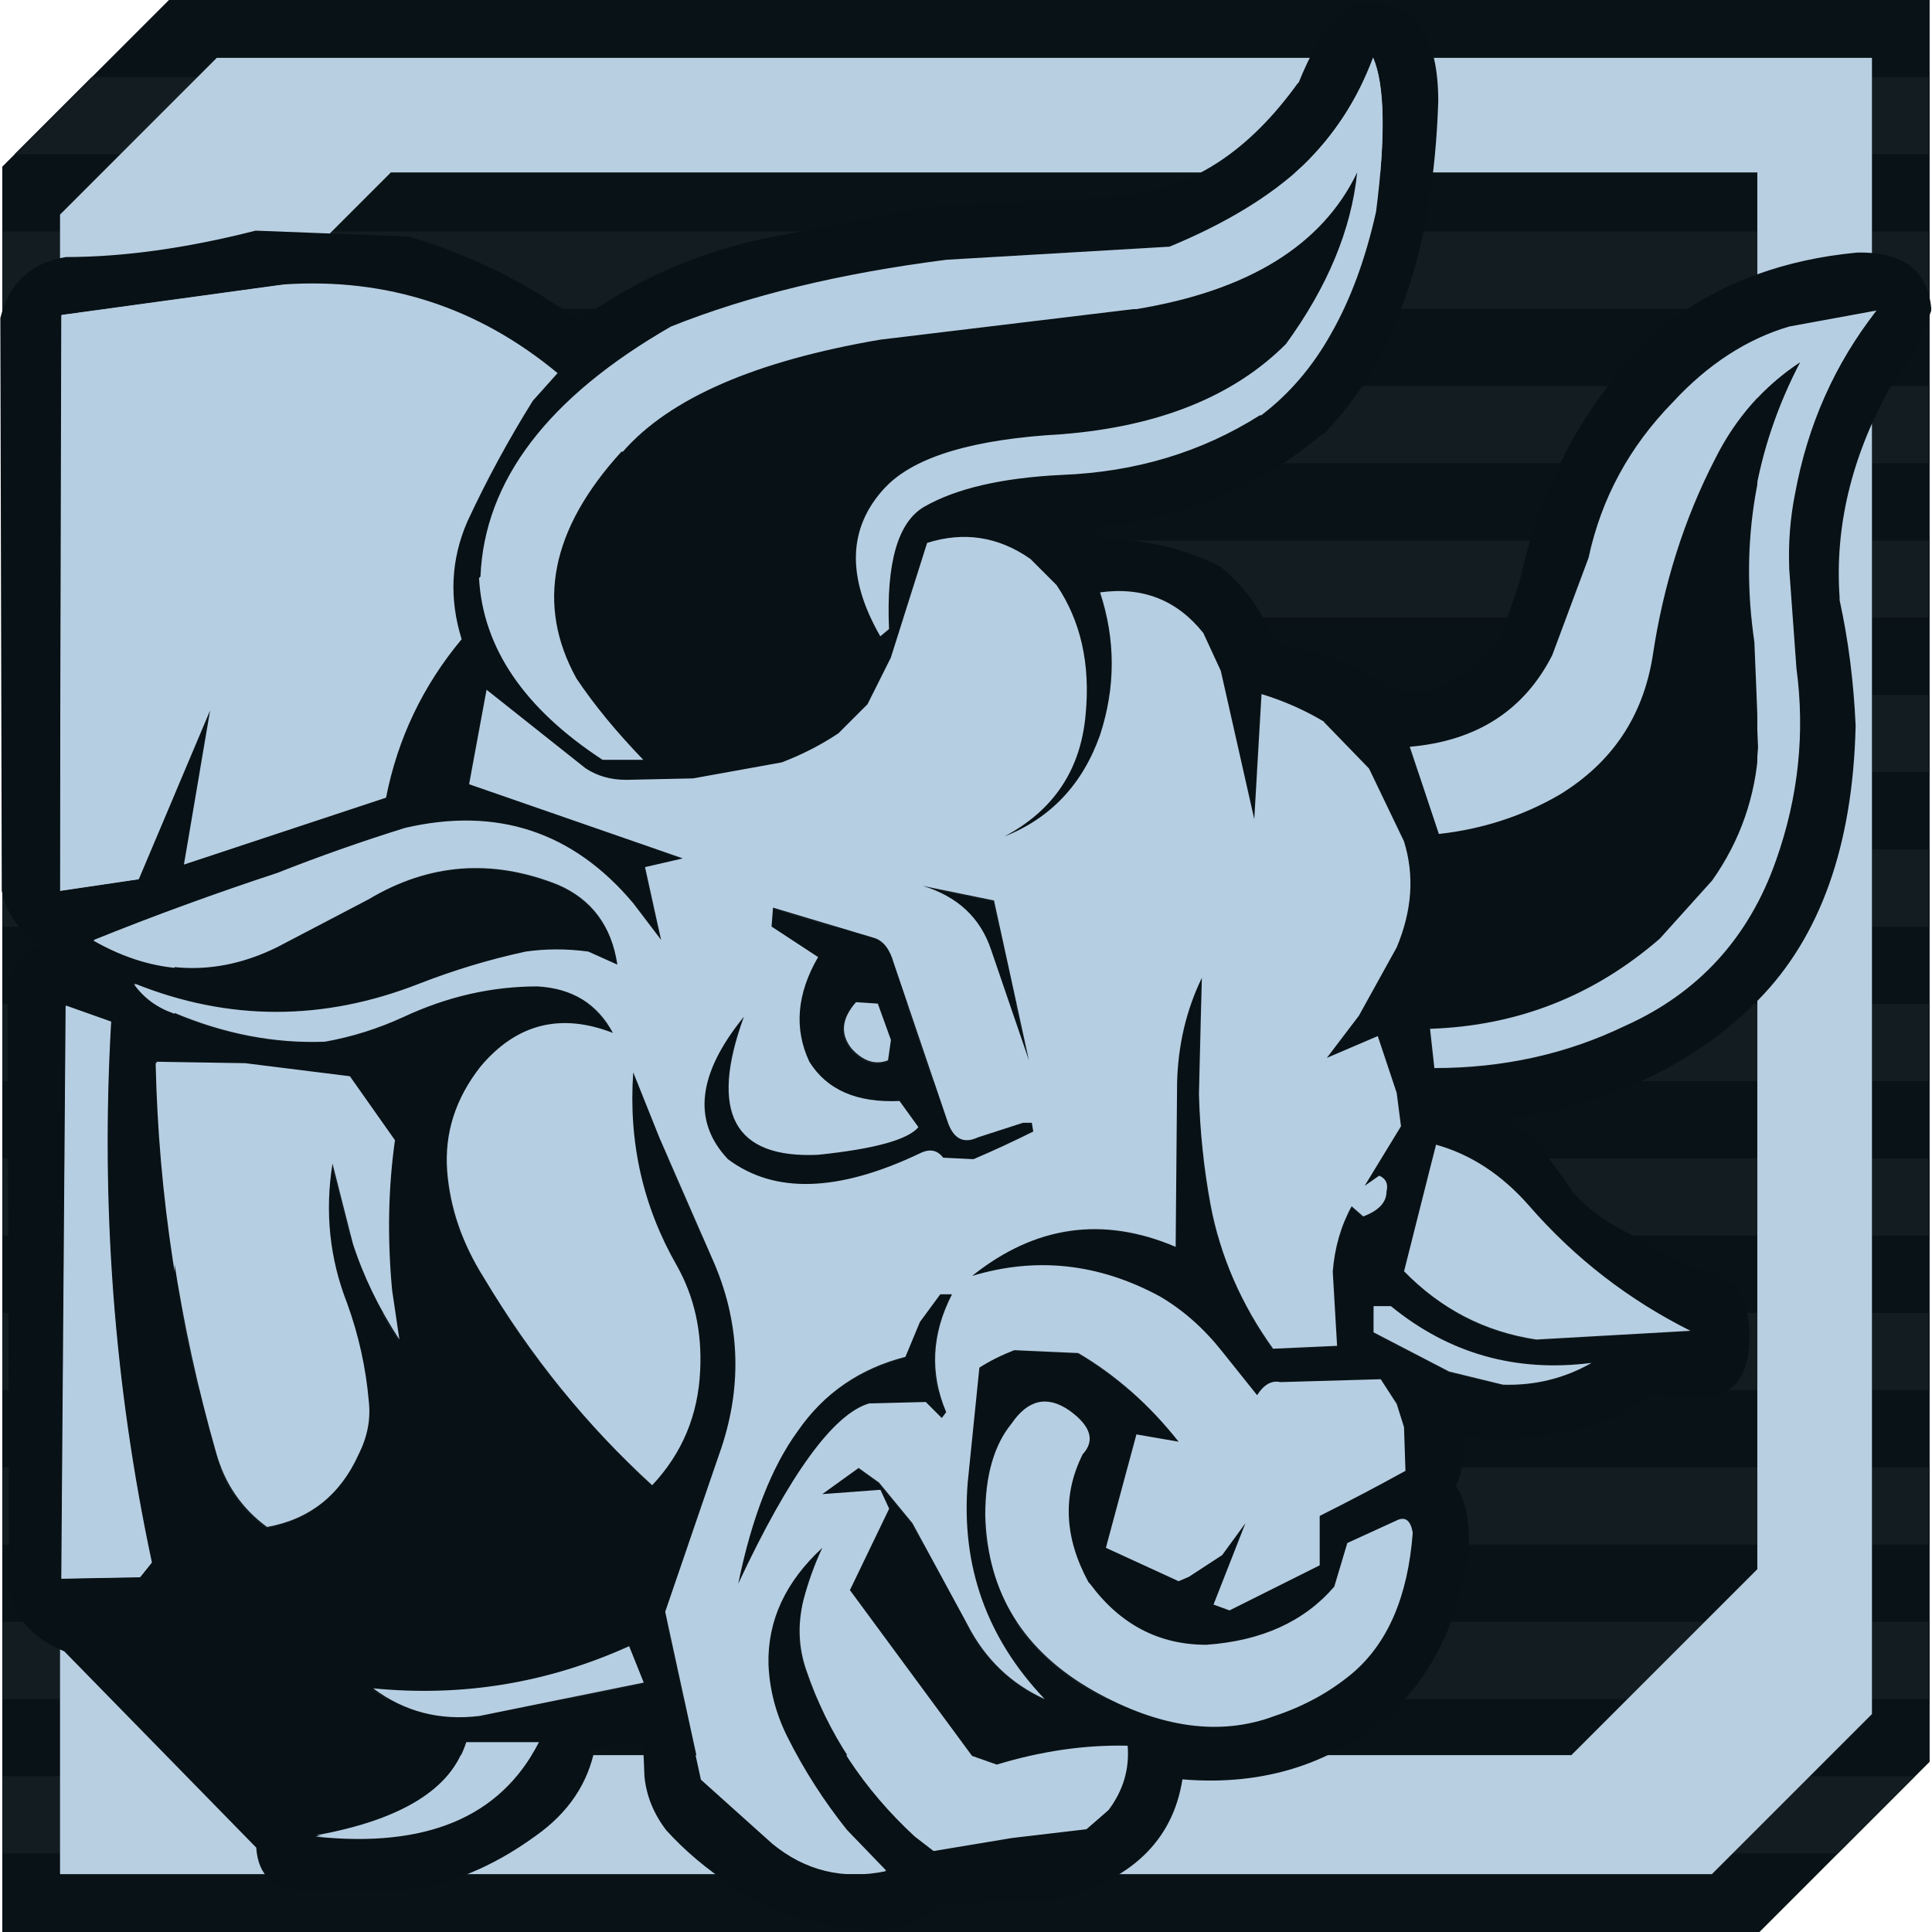
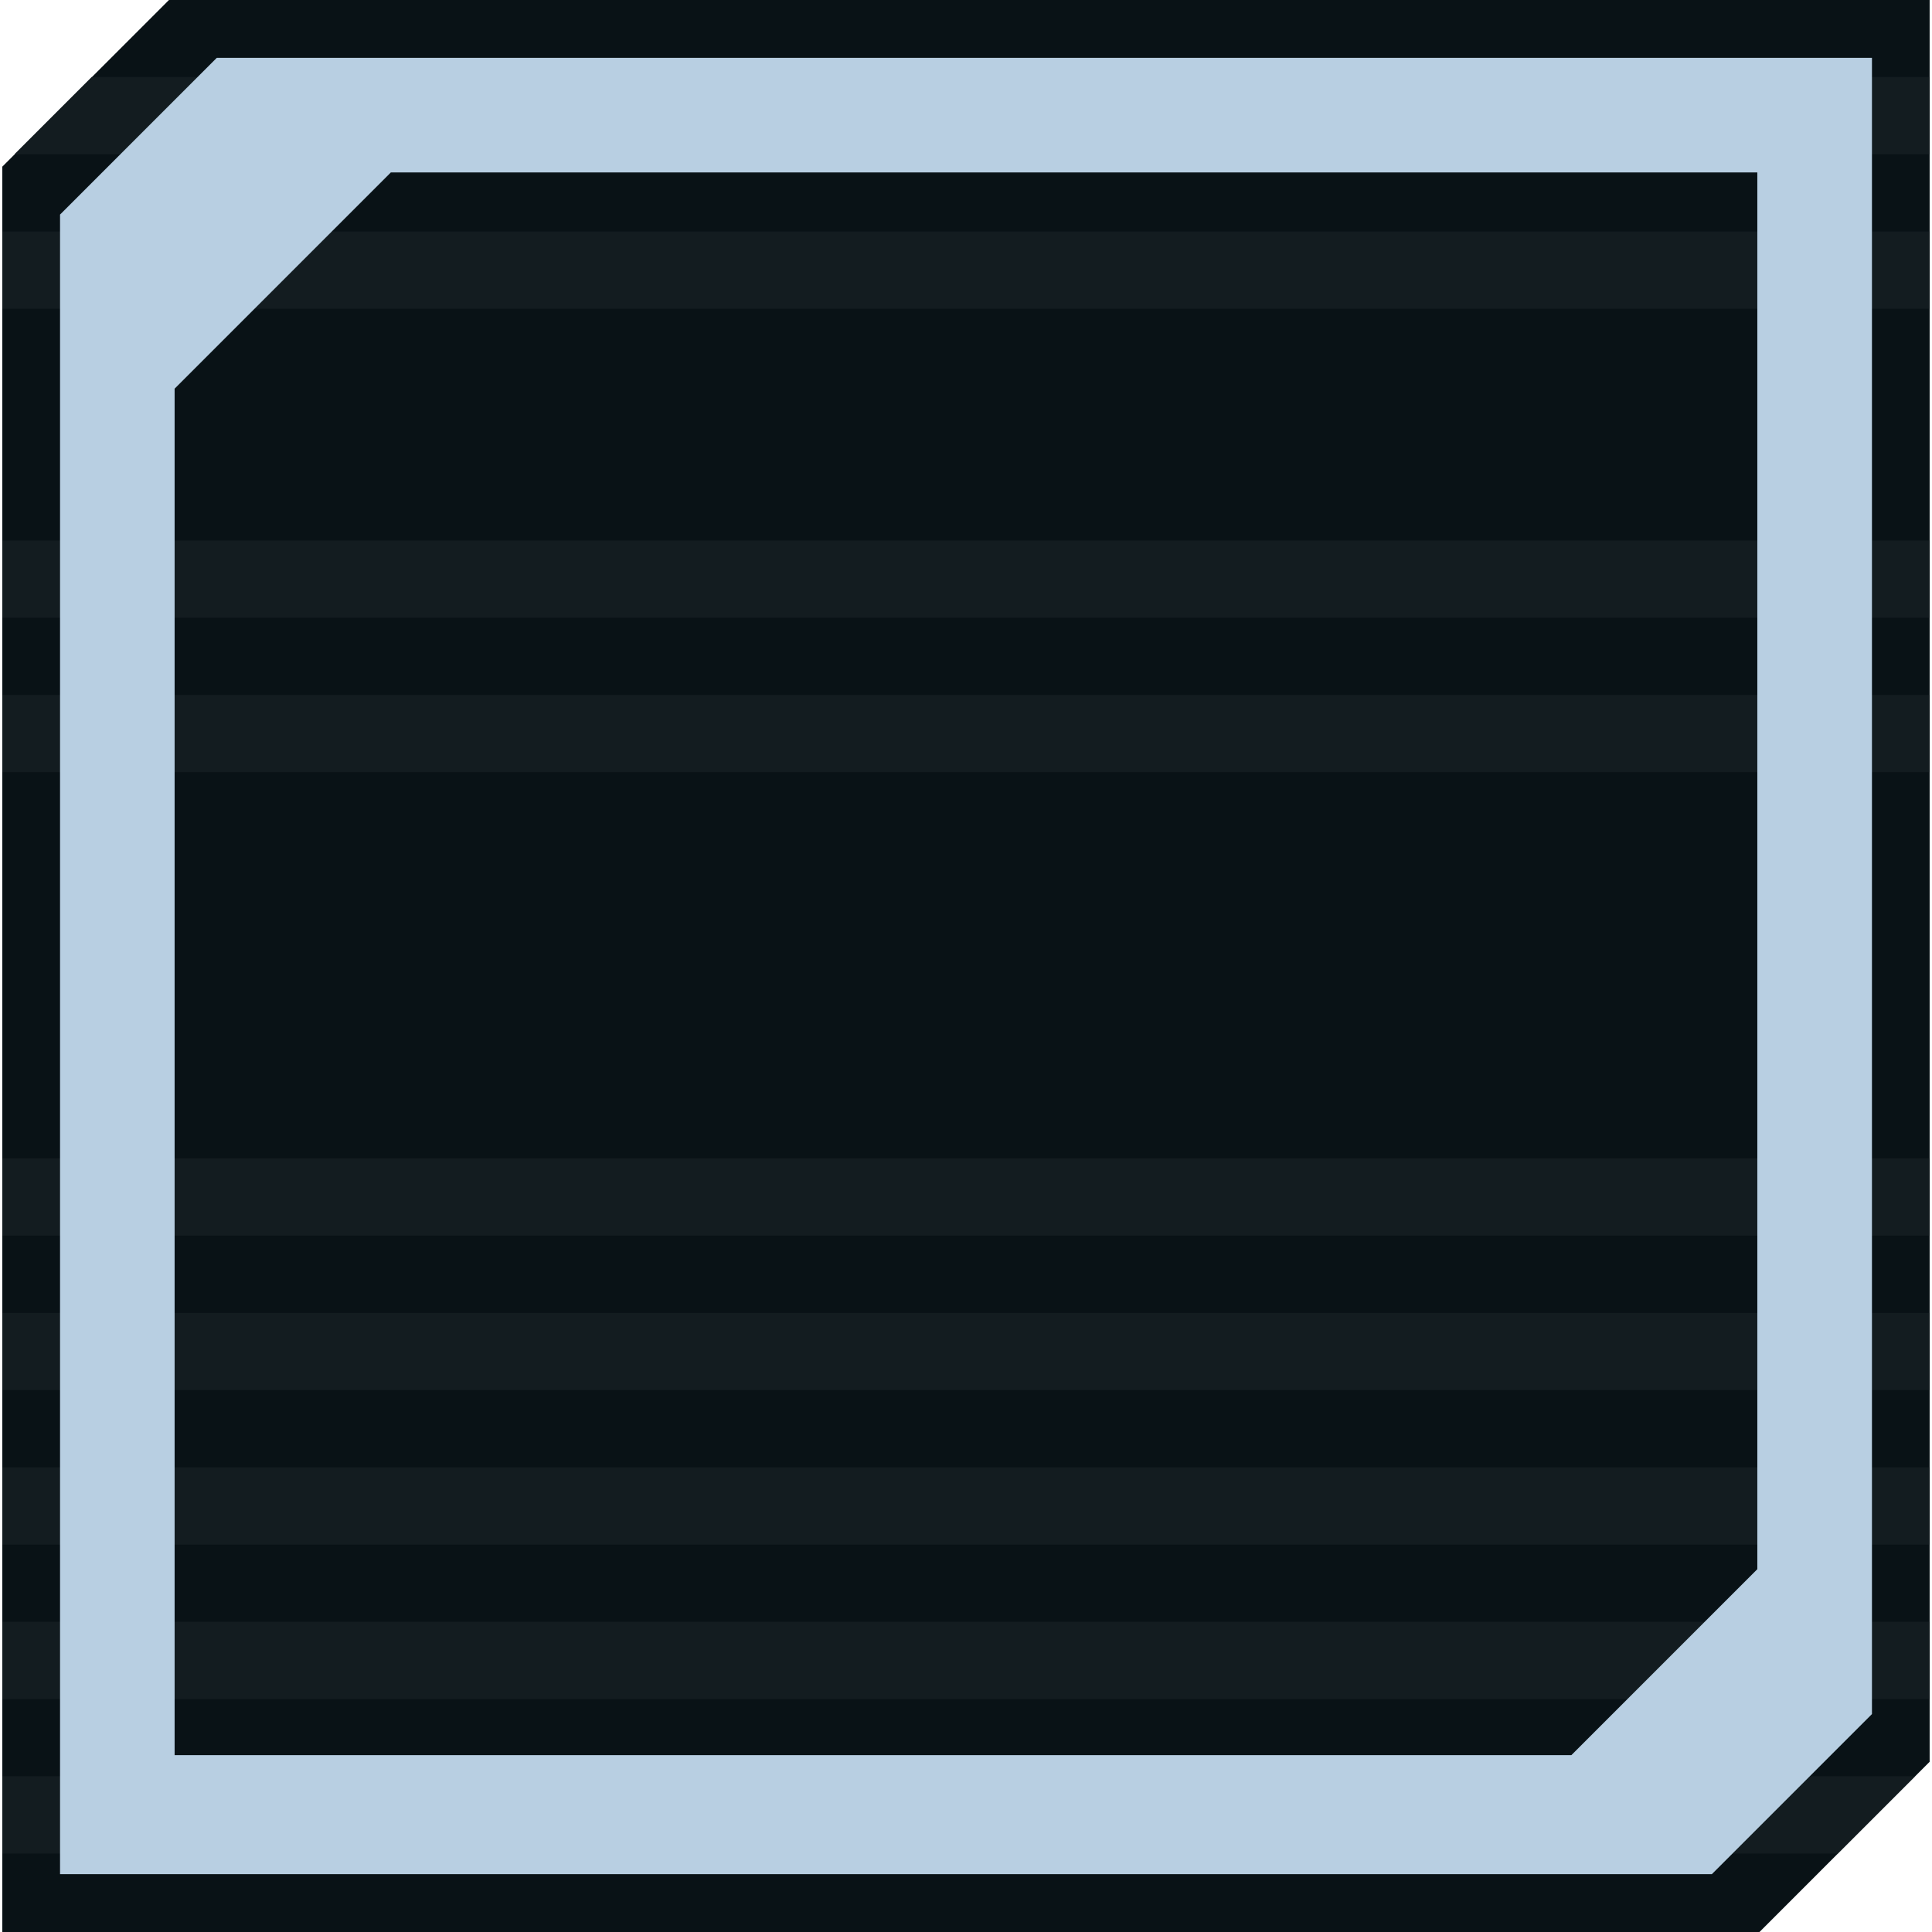
<svg xmlns="http://www.w3.org/2000/svg" xml:space="preserve" width="50px" height="50px" version="1.1" style="shape-rendering:geometricPrecision; text-rendering:geometricPrecision; image-rendering:optimizeQuality; fill-rule:evenodd; clip-rule:evenodd" viewBox="0 0 29426 29442">
  <defs>
    <style type="text/css">
   
    .fil3 {fill:#081115}
    .fil0 {fill:#091216}
    .fil1 {fill:#131C20}
    .fil4 {fill:#B6CEE2}
    .fil2 {fill:#B8CFE2}
   
  </style>
  </defs>
  <g id="Слой_x0020_1">
    <g id="_586050472">
      <g>
        <polygon class="fil0" points="29398,26848 29398,0 2567,0 27,2540 27,29442 26805,29442 " />
        <g>
          <polygon class="fil1" points="29399,3528 27,3528 27,4705 29399,4705 " />
-           <polygon class="fil1" points="29399,5882 27,5882 27,7060 29399,7060 " />
          <polygon class="fil1" points="29399,8237 27,8237 27,9414 29399,9414 " />
          <polygon class="fil1" points="29399,10591 27,10591 27,11768 29399,11768 " />
-           <polygon class="fil1" points="29399,12945 27,12945 27,14122 29399,14122 " />
-           <polygon class="fil1" points="29399,15299 27,15299 27,16476 29399,16476 " />
          <polygon class="fil1" points="29399,17653 27,17653 27,18830 29399,18830 " />
          <polygon class="fil1" points="29399,20007 27,20007 27,21184 29399,21184 " />
          <polygon class="fil1" points="29399,22361 27,22361 27,23538 29399,23538 " />
          <polygon class="fil1" points="29399,24715 27,24715 27,25892 29399,25892 " />
          <polygon class="fil1" points="29175,27069 27,27069 27,28246 27998,28246 " />
          <polygon class="fil1" points="29399,1174 1390,1174 213,2351 29399,2351 " />
        </g>
      </g>
      <path class="fil2" d="M23938 26747l-21285 0 0 -20824 3295 -3295 20824 0 0 21285 -2834 2834zm4581 -626l0 -25239 -25224 0 -2388 2388 0 25290 25173 0 2438 -2438z" />
    </g>
    <g id="_586031920">
      <g>
-         <path class="fil3" d="M14425 3958c-1625,207 -3028,547 -4210,1019 -1876,1078 -2844,2349 -2903,3811l-22 22c59,1064 687,1987 1883,2770l620 0c-413,-429 -753,-842 -1019,-1241 -620,-1123 -391,-2275 687,-3456l22 0c709,-813 2016,-1381 3922,-1706l3855 -465 44 0c1714,-281 2836,-975 3368,-2083 -89,872 -450,1743 -1086,2615 -798,798 -1935,1256 -3412,1374 -1344,74 -2238,340 -2681,798l-22 22c-561,606 -583,1359 -66,2260l133 -111c-44,-1004 133,-1625 532,-1861 487,-281 1189,-443 2105,-488 1123,-44 2127,-347 3013,-908l22 0c428,-325 783,-738 1063,-1241 296,-517 525,-1137 687,-1861 148,-1152 133,-1935 -44,-2349 -236,635 -591,1182 -1064,1640 -502,473 -1182,886 -2039,1241l-3390 199m-10547 -443l44 0 2304 89c945,281 1810,709 2592,1285l22 -22c842,-606 1787,-1019 2836,-1241l2415 -465 3124 -177 22 -22c960,-118 1802,-680 2526,-1684l22 -22c355,-872 731,-1278 1130,-1219 665,30 997,532 997,1507 -74,2260 -657,3951 -1750,5074l-22 0c-975,827 -2142,1300 -3501,1418l111 177c680,0 1293,140 1839,421 295,236 532,532 709,886 74,207 214,325 421,355l44 22c355,30 739,170 1152,421 222,162 451,236 687,222 222,-15 465,-111 731,-288l532 -532 288 -864c369,-1669 1145,-2999 2327,-3989 783,-576 1721,-916 2814,-1019 694,-15 1071,266 1130,842l0 44 -200 554 -443 643c-576,1049 -827,2105 -753,3169l0 44c133,606 214,1241 244,1906l0 22c-44,1817 -539,3205 -1484,4166 -960,975 -2238,1581 -3833,1817 310,192 635,546 975,1064 207,266 510,495 908,687l908 509c576,44 879,362 908,953l0 44c15,724 -295,1049 -930,975l-643 -44c-310,369 -1004,598 -2083,687l-687 -22c-15,369 -59,613 -133,731 148,207 214,532 200,975 -148,1049 -532,1869 -1152,2460 -886,798 -1957,1145 -3213,1041 -148,945 -798,1559 -1950,1839l-1773 44c-310,399 -872,510 -1684,332 -620,-118 -1108,-317 -1462,-598 -384,-251 -716,-532 -997,-842 -192,-251 -303,-524 -332,-820l-22 -532 -731 89c-104,547 -406,997 -908,1351 -650,473 -1330,753 -2039,842l-1485 0c-458,-15 -702,-236 -731,-665l-2925 -2991c-502,-207 -783,-539 -842,-997l-22 -9018c30,-369 199,-621 509,-753 -325,-192 -524,-466 -598,-820l-22 -8730c133,-532 465,-842 997,-930 872,0 1832,-133 2880,-399m-2947 20540l1196 -22 177 -221c-576,-2703 -783,-5451 -621,-8243l-687 -244 -66 8730m-22 -10481l1197 -177 1086 -2570 -399 2349 3080 -1019c177,-901 561,-1706 1152,-2415 -192,-620 -162,-1219 88,-1795 296,-635 628,-1248 997,-1839l377 -421c-1211,-1004 -2600,-1455 -4166,-1352l-3390 465 -22 8774m20474 5805c561,576 1233,923 2016,1041l2349 -133c-945,-473 -1765,-1108 -2459,-1906 -414,-473 -886,-783 -1418,-930l-487 1928m-199 532l-266 0 0 399 1152 598 820 200c487,15 938,-96 1351,-332 -1152,148 -2171,-140 -3058,-864m-1019 -8907c-296,-177 -613,-318 -953,-421l-111 1906 -510 -2260 -266 -576c-399,-502 -923,-709 -1573,-620 236,724 236,1448 0,2171 -266,753 -753,1270 -1462,1551 753,-399 1167,-1019 1241,-1861 74,-768 -74,-1426 -443,-1972l-399 -399c-487,-340 -1012,-421 -1573,-244l-554 1750 -355 709 -443 443c-266,177 -554,325 -864,443l-1352 244 -1019 22c-236,0 -443,-59 -620,-177l-1507 -1196 -266 1440 3257 1130 -576 133 244 1108 -421 -554c-916,-1093 -2075,-1477 -3479,-1152 -665,207 -1315,436 -1950,687 -946,310 -1876,650 -2792,1020 930,532 1861,569 2792,111l1396 -731c916,-547 1876,-621 2880,-222 517,222 820,628 908,1219l-443 -199c-325,-44 -642,-44 -953,0 -547,118 -1086,281 -1618,487 -1462,576 -2910,576 -4343,0 148,207 347,355 598,443 768,325 1536,473 2304,443 414,-74 812,-199 1197,-377 665,-310 1344,-465 2039,-465 532,30 916,266 1152,709 -798,-310 -1470,-140 -2016,510 -384,487 -554,1019 -510,1595 44,561 229,1100 554,1618 724,1211 1581,2267 2570,3169 458,-487 702,-1071 731,-1750 30,-591 -89,-1123 -355,-1595 -517,-901 -739,-1883 -665,-2947l399 997 842 1928c399,945 421,1913 66,2903l-820 2393 554 2548 1086 975c502,414 1078,554 1728,421l-598 -620c-355,-443 -657,-916 -908,-1418 -177,-355 -273,-724 -288,-1108 -15,-665 259,-1256 820,-1772 -118,251 -214,517 -288,798 -89,369 -74,724 44,1064 325,960 879,1802 1662,2526l288 222 1197 -199 1130 -133 332 -288c222,-295 318,-620 288,-975 -650,-15 -1315,81 -1994,288l-377 -133 -1861 -2526 598 -1241 -133 -288 -886 66 554 -399 310 222 510 620 842 1551c266,517 657,894 1174,1130 -886,-930 -1278,-2031 -1174,-3301l178 -1751c162,-103 340,-192 532,-266l975 44c576,340 1086,790 1529,1351l-643 -111 -465 1728 1108 509 155 -66 509 -332 355 -487 -487 1241 244 89 1374 -687 0 -753c443,-222 879,-451 1307,-687l-22 -665 -111 -354 -244 -377 -1529 44c-133,-30 -251,37 -355,199l-532 -665c-281,-355 -598,-635 -953,-842 -930,-502 -1883,-606 -2858,-310 960,-768 1994,-916 3102,-443l22 -2504c15,-576 140,-1108 377,-1595l-44 1773c15,561 74,1123 177,1684 148,783 465,1514 953,2194l975 -44 -66 -1130c30,-369 126,-702 288,-997l177 155c236,-88 354,-214 354,-377 30,-118 -7,-199 -111,-244l-222 155 554 -908 -66 -510 -288 -864 -776 332 488 -642 576 -1041c236,-561 273,-1100 111,-1618l-532 -1108 -687 -709m7090 -2349c-15,-384 15,-761 89,-1130 192,-1049 606,-1979 1241,-2792l-1330 244c-650,192 -1241,576 -1772,1152 -665,680 -1093,1470 -1285,2371l-554 1485c-428,842 -1152,1307 -2171,1396l443 1329c665,-74 1278,-273 1839,-598 798,-487 1271,-1189 1418,-2105 162,-1093 480,-2098 953,-3013 310,-620 746,-1115 1307,-1485 -694,1329 -930,2755 -709,4276l66 1595c-44,753 -281,1433 -709,2039l-798 886c-1004,872 -2171,1330 -3501,1374l66 598c1049,0 2016,-214 2903,-642 1123,-502 1891,-1344 2304,-2526 340,-960 443,-1935 310,-2925l-111 -1529m-6935 15533c-458,532 -1108,827 -1950,886 -724,0 -1315,-310 -1773,-931l-22 -22c-369,-680 -399,-1329 -89,-1950 192,-207 126,-428 -199,-665 -340,-236 -635,-170 -886,199 -266,325 -399,790 -399,1396 30,1182 583,2076 1662,2681 1004,561 1920,687 2747,377 443,-148 835,-362 1174,-642 547,-458 857,-1174 931,-2149 -30,-177 -103,-244 -221,-200l-776 355 -199 665m-8553 -10348l1551 465c133,44 229,170 288,377l820 2415c88,266 244,347 465,244l687 -222 133 0 22 133c-295,148 -598,288 -908,421l-22 0 -443 -22c-89,-118 -207,-140 -355,-66 -1241,591 -2216,620 -2925,89 -547,-576 -465,-1300 244,-2172 -532,1462 -155,2164 1130,2105 857,-89 1366,-229 1529,-421l-288 -399c-650,30 -1108,-170 -1374,-598 -236,-502 -192,-1034 133,-1595l-709 -465 22 -288m2282 -332l1086 222 532 2437 -576 -1684c-162,-487 -510,-812 -1042,-975m-7977 6913l-111 -753c-74,-798 -59,-1558 44,-2282l-687 -975 -1595 -199 -1351 -22c44,2009 347,3996 908,5960 133,473 391,849 776,1130 650,-118 1115,-487 1396,-1108 133,-266 185,-532 155,-798 -44,-517 -155,-1019 -332,-1506 -266,-680 -340,-1389 -222,-2127l310 1219c162,502 399,990 709,1462m3501 4675c-1241,561 -2541,776 -3900,643 473,355 1012,495 1618,421l2504 -509 -222 -554m3989 -9239l-200 -554 -332 -22c-222,251 -244,488 -66,709 177,192 362,251 554,177l44 -310m930 3877c-310,606 -340,1204 -88,1795l-67 89 -244 -244 -864 22c-547,162 -1211,1078 -1994,2747 207,-1004 510,-1780 908,-2327 399,-576 946,-953 1640,-1130l221 -532 310 -421 177 0m-7401 6825c-222,709 -982,1182 -2282,1418 1684,177 2814,-295 3390,-1418l-1108 0z" />
-         <path class="fil4" d="M14425 3958l3390 -199c857,-355 1536,-768 2039,-1241 473,-458 827,-1004 1064,-1640 177,414 192,1196 44,2349 -162,724 -391,1344 -687,1861 -281,502 -635,916 -1063,1241l-22 0c-886,561 -1891,864 -3013,908 -916,44 -1618,207 -2105,488 -399,236 -576,857 -532,1861l-133 111c-517,-901 -495,-1654 66,-2260l22 -22c443,-458 1337,-724 2681,-798 1477,-118 2615,-576 3412,-1374 635,-872 997,-1743 1086,-2615 -532,1108 -1654,1802 -3368,2083l-44 0 -3855 465c-1906,325 -3213,894 -3922,1706l-22 0c-1078,1182 -1307,2334 -687,3456 266,399 606,812 1019,1241l-620 0c-1197,-783 -1824,-1706 -1883,-2770l22 -22c59,-1462 1027,-2733 2903,-3811 1182,-473 2585,-813 4210,-1019m-13516 9616l22 -8774 3390 -465c1566,-103 2954,347 4166,1352l-377 421c-369,591 -702,1204 -997,1839 -251,576 -281,1174 -88,1795 -591,709 -975,1514 -1152,2415l-3080 1019 399 -2349 -1086 2570 -1197 177m22 10481l66 -8730 687 244c-162,2792 44,5539 621,8243l-177 221 -1196 22m26323 -15400l111 1529c133,990 30,1965 -310,2925 -414,1182 -1182,2024 -2304,2526 -886,428 -1854,642 -2903,642l-66 -598c1330,-44 2496,-502 3501,-1374l798 -886c428,-606 665,-1285 709,-2039l-66 -1595c-222,-1521 15,-2947 709,-4276 -561,369 -997,864 -1307,1485 -473,916 -790,1920 -953,3013 -148,916 -621,1618 -1418,2105 -561,325 -1174,524 -1839,598l-443 -1329c1019,-88 1743,-554 2171,-1396l554 -1485c192,-901 620,-1691 1285,-2371 532,-576 1123,-960 1772,-1152l1330 -244c-635,812 -1049,1743 -1241,2792 -74,369 -103,746 -89,1130m-7090 2349l687 709 532 1108c162,517 125,1056 -111,1618l-576 1041 -488 642 776 -332 288 864 66 510 -554 908 222 -155c103,44 140,126 111,244 0,162 -118,288 -354,377l-177 -155c-162,296 -259,628 -288,997l66 1130 -975 44c-488,-680 -805,-1411 -953,-2194 -103,-561 -162,-1123 -177,-1684l44 -1773c-236,487 -362,1019 -377,1595l-22 2504c-1108,-473 -2142,-325 -3102,443 975,-295 1928,-192 2858,310 355,207 672,487 953,842l532 665c104,-162 222,-229 355,-199l1529 -44 244 377 111 354 22 665c-428,236 -864,465 -1307,687l0 753 -1374 687 -244 -89 487 -1241 -355 487 -509 332 -155 66 -1108 -509 465 -1728 643 111c-443,-561 -953,-1012 -1529,-1351l-975 -44c-192,74 -369,162 -532,266l-178 1751c-103,1270 288,2371 1174,3301 -517,-236 -908,-613 -1174,-1130l-842 -1551 -510 -620 -310 -222 -554 399 886 -66 133 288 -598 1241 1861 2526 377 133c680,-207 1344,-303 1994,-288 30,355 -67,680 -288,975l-332 288 -1130 133 -1197 199 -288 -222c-783,-724 -1337,-1566 -1662,-2526 -118,-340 -133,-694 -44,-1064 74,-281 170,-547 288,-798 -561,517 -835,1108 -820,1772 15,384 111,753 288,1108 251,502 554,975 908,1418l598 620c-650,133 -1226,-7 -1728,-421l-1086 -975 -554 -2548 820 -2393c355,-990 332,-1957 -66,-2903l-842 -1928 -399 -997c-74,1064 148,2046 665,2947 266,473 384,1004 355,1595 -30,680 -273,1263 -731,1750 -990,-901 -1846,-1957 -2570,-3169 -325,-517 -510,-1056 -554,-1618 -44,-576 126,-1108 510,-1595 547,-650 1219,-820 2016,-510 -236,-443 -620,-680 -1152,-709 -694,0 -1374,155 -2039,465 -384,177 -783,303 -1197,377 -768,30 -1536,-118 -2304,-443 -251,-88 -451,-236 -598,-443 1433,576 2880,576 4343,0 532,-207 1071,-369 1618,-487 310,-44 628,-44 953,0l443 199c-89,-591 -391,-997 -908,-1219 -1004,-399 -1965,-325 -2880,222l-1396 731c-930,458 -1861,421 -2792,-111 916,-369 1846,-709 2792,-1020 635,-251 1285,-480 1950,-687 1403,-325 2563,59 3479,1152l421 554 -244 -1108 576 -133 -3257 -1130 266 -1440 1507 1196c177,118 384,177 620,177l1019 -22 1352 -244c310,-118 598,-266 864,-443l443 -443 355 -709 554 -1750c561,-177 1086,-96 1573,244l399 399c369,546 517,1204 443,1972 -74,842 -487,1462 -1241,1861 709,-281 1196,-798 1462,-1551 236,-724 236,-1448 0,-2171 650,-89 1174,118 1573,620l266 576 510 2260 111 -1906c340,104 657,244 953,421m1019 8907c886,724 1905,1012 3058,864 -414,236 -864,347 -1351,332l-820 -200 -1152 -598 0 -399 266 0m199 -532l487 -1928c532,148 1004,458 1418,930 694,798 1514,1433 2459,1906l-2349 133c-783,-118 -1455,-465 -2016,-1041m-7334 -5872c532,162 879,487 1042,975l576 1684 -532 -2437 -1086 -222m-2282 332l-22 288 709 465c-325,561 -369,1093 -133,1595 266,428 724,628 1374,598l288 399c-162,192 -672,332 -1529,421 -1285,59 -1662,-643 -1130,-2105 -709,872 -790,1595 -244,2172 709,532 1684,502 2925,-89 148,-74 266,-52 355,66l443 22 22 0c310,-133 613,-273 908,-421l-22 -133 -133 0 -687 222c-222,104 -377,22 -465,-244l-820 -2415c-59,-207 -155,-332 -288,-377l-1551 -465m8553 10348l199 -665 776 -355c118,-44 192,22 221,200 -74,975 -384,1691 -931,2149 -340,281 -731,495 -1174,642 -827,310 -1743,185 -2747,-377 -1078,-606 -1632,-1499 -1662,-2681 0,-606 133,-1071 399,-1396 251,-369 547,-436 886,-199 325,236 391,458 199,665 -310,621 -281,1271 89,1950l22 22c458,620 1049,931 1773,931 842,-59 1492,-354 1950,-886m-14247 -3767c-310,-473 -547,-960 -709,-1462l-310 -1219c-118,738 -44,1448 222,2127 177,487 288,990 332,1506 29,266 -22,532 -155,798 -281,621 -746,990 -1396,1108 -384,-281 -643,-657 -776,-1130 -561,-1965 -864,-3951 -908,-5960l1351 22 1595 199 687 975c-103,724 -118,1485 -44,2282l111 753m1019 6138l1108 0c-576,1123 -1706,1595 -3390,1418 1300,-236 2061,-709 2282,-1418m7401 -6825l-177 0 -310 421 -221 532c-694,177 -1241,554 -1640,1130 -399,547 -702,1322 -908,2327 783,-1669 1448,-2585 1994,-2747l864 -22 244 244 67 -89c-251,-591 -222,-1189 88,-1795m-930 -3877l-44 310c-192,74 -377,15 -554,-177 -177,-222 -155,-458 66,-709l332 22 200 554m-3989 9239l222 554 -2504 509c-606,74 -1145,-66 -1618,-421 1359,133 2659,-81 3900,-643z" />
-       </g>
+         </g>
    </g>
  </g>
</svg>